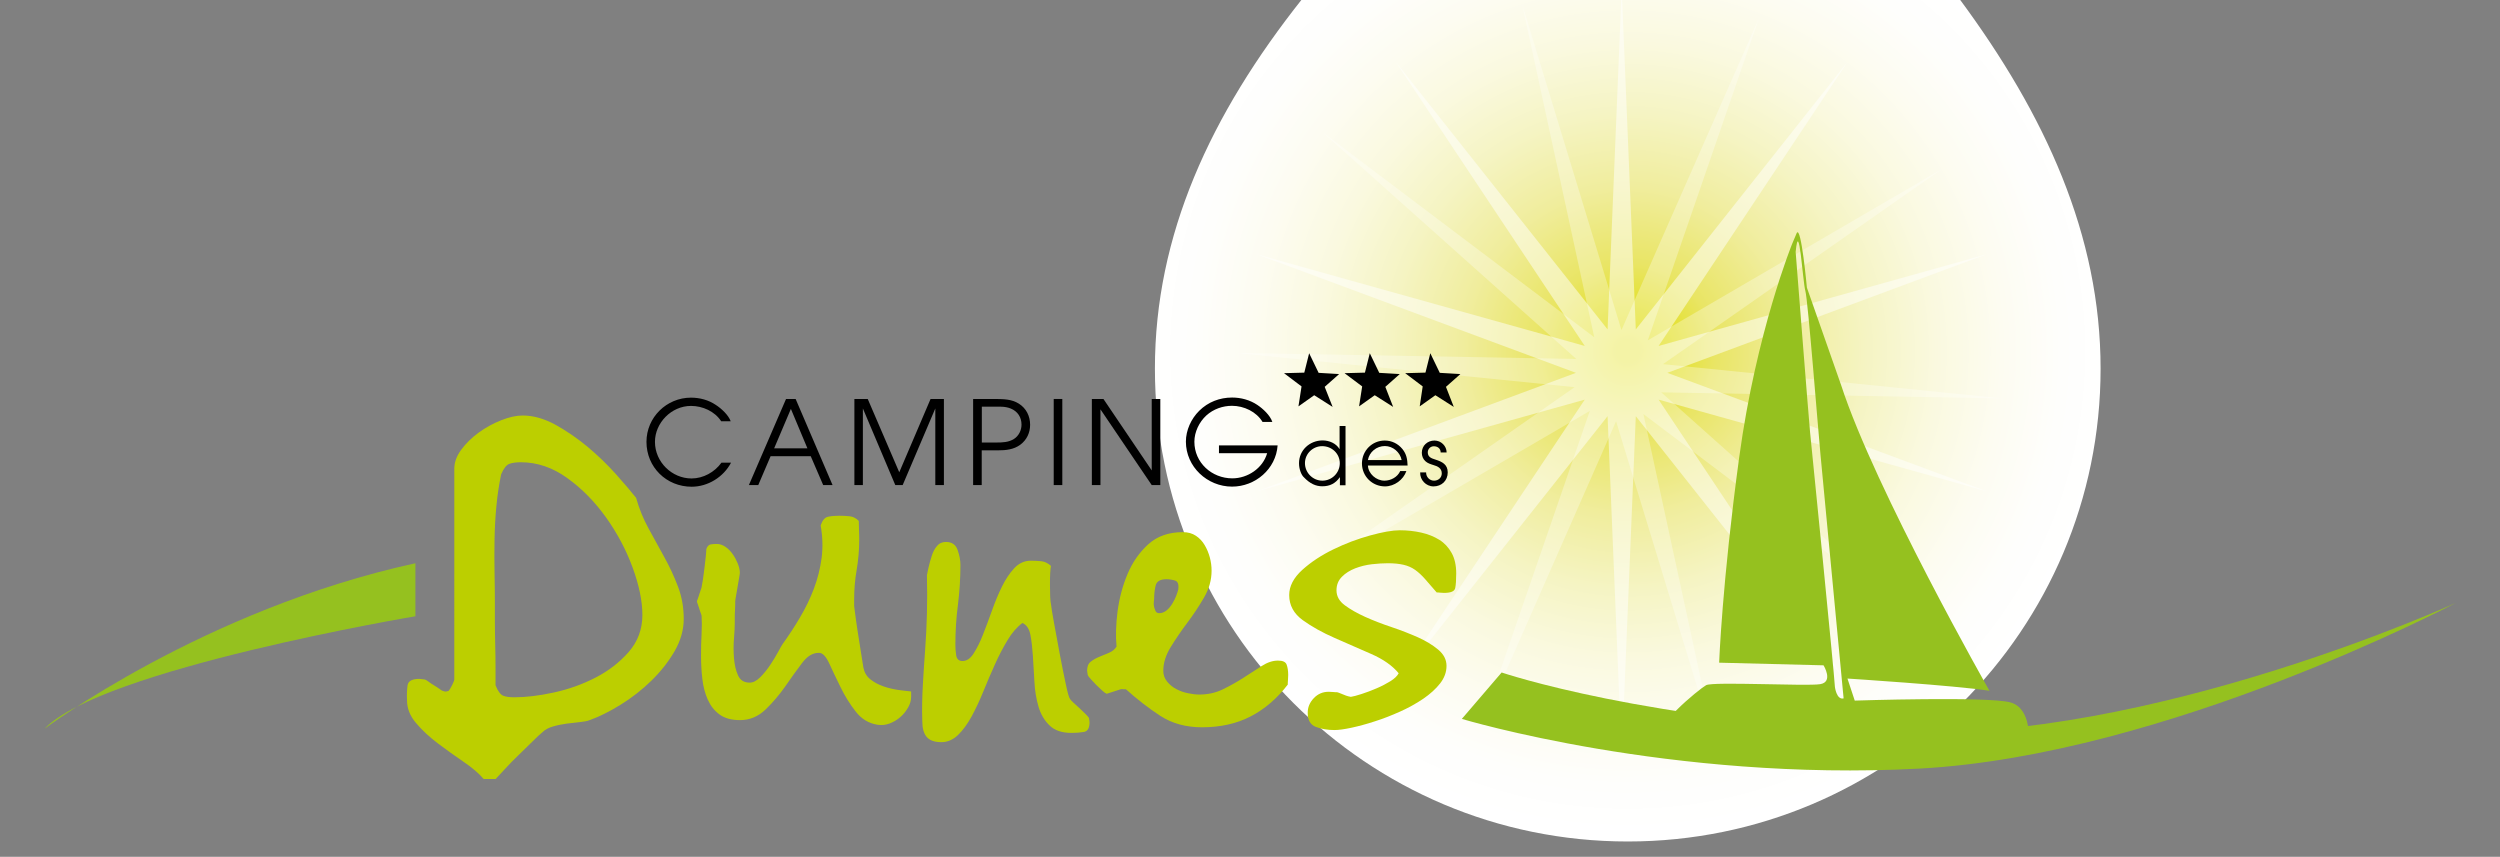
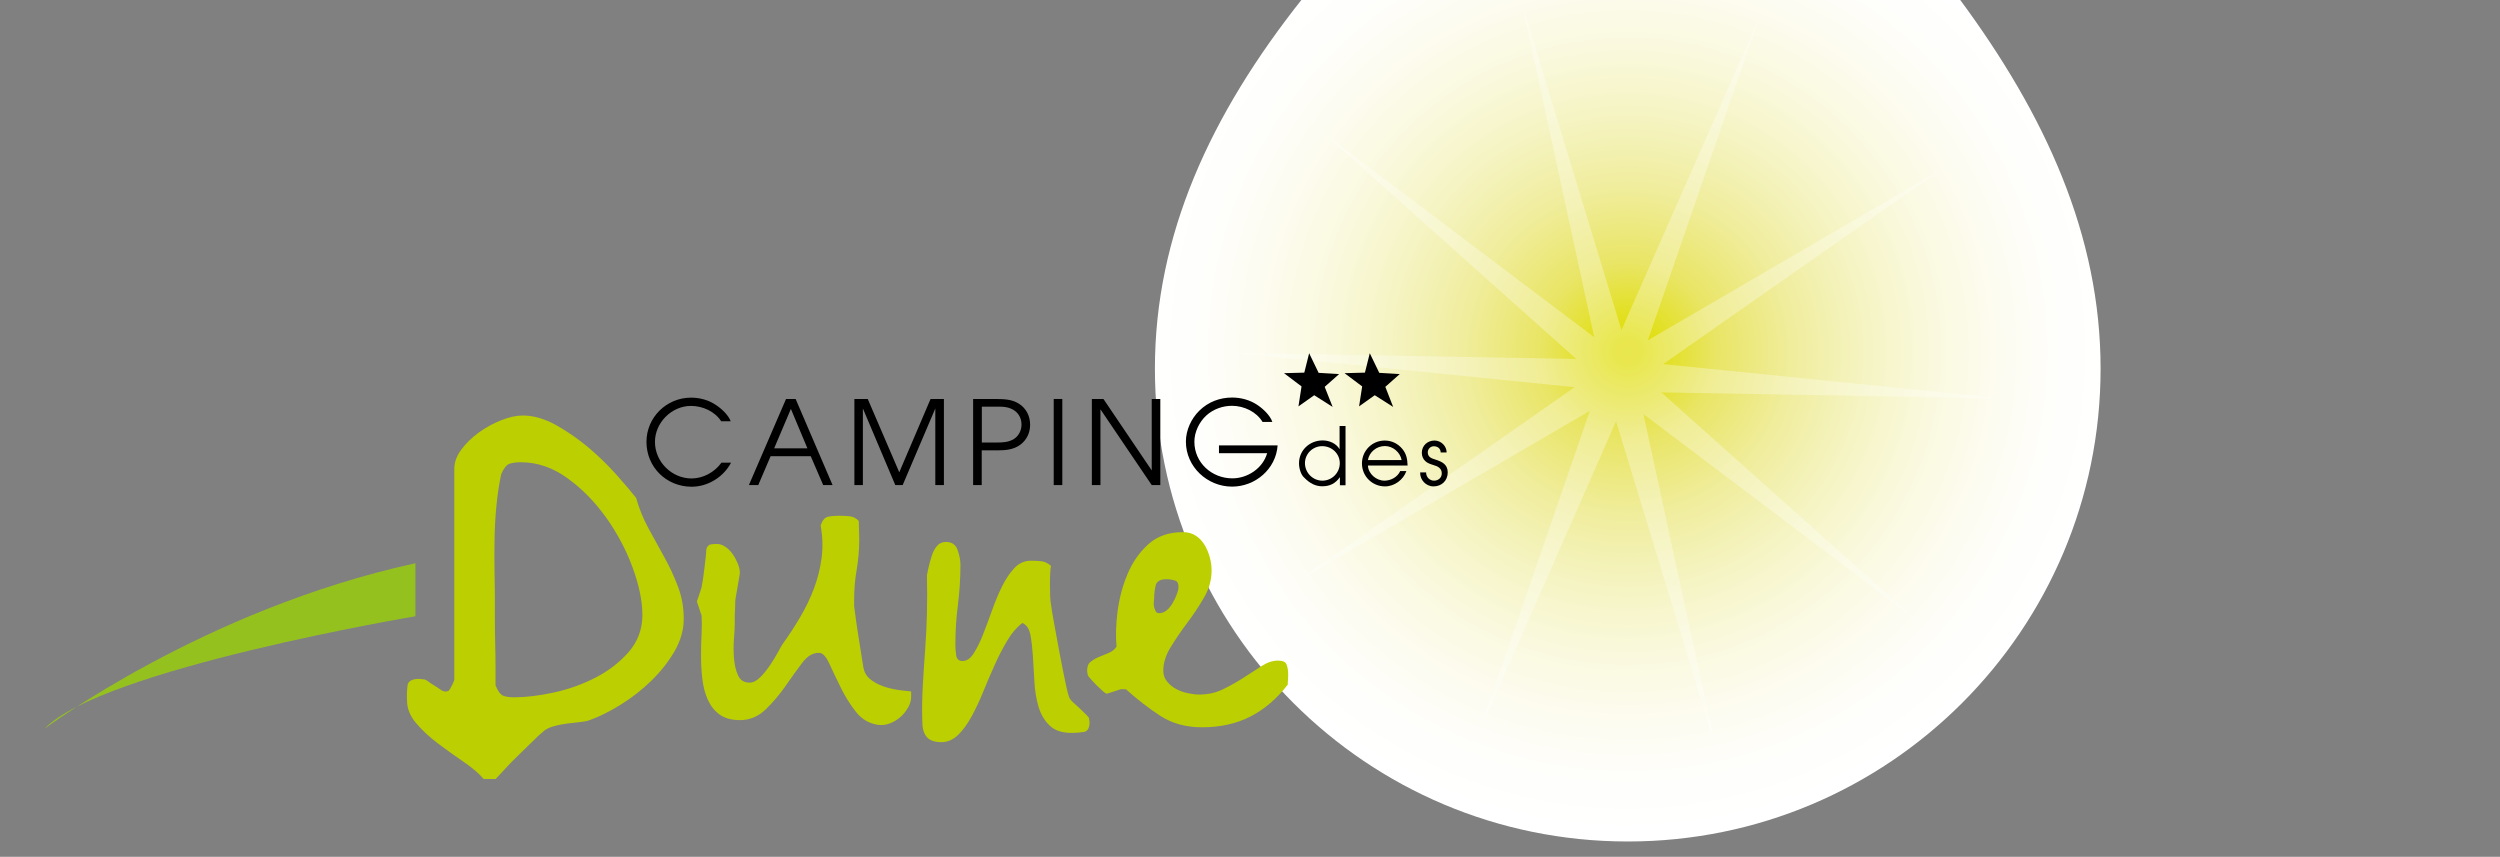
<svg xmlns="http://www.w3.org/2000/svg" id="Calque_1" x="0px" y="0px" viewBox="0 0 226.77 77.72" style="enable-background:new 0 0 226.77 77.72;" xml:space="preserve">
  <rect x="0" y="0" width="226.77" height="77.72" fill="#808080" stroke="none" />
  <style type="text/css">
	.st0{fill:url(#SVGID_1_);}
	.st1{opacity:0.5;fill-rule:evenodd;clip-rule:evenodd;fill:url(#SVGID_2_);}
	.st2{opacity:0.3;fill-rule:evenodd;clip-rule:evenodd;fill:url(#SVGID_3_);}
	.st3{fill:#95C11F;}
	.st4{fill:#BCCF00;}
	.st5{fill-rule:evenodd;clip-rule:evenodd;}
</style>
  <g>
    <radialGradient id="SVGID_1_" cx="147.647" cy="31.861" r="43.687" gradientTransform="matrix(1 0 0 1 5.989596e-04 5.915791e-04)" gradientUnits="userSpaceOnUse">
      <stop offset="0" style="stop-color:#DEDC00" />
      <stop offset="0.023" style="stop-color:#DFDD00" />
      <stop offset="0.183" style="stop-color:#E9E565" />
      <stop offset="0.342" style="stop-color:#F0ED9D" />
      <stop offset="0.495" style="stop-color:#F5F4C3" />
      <stop offset="0.64" style="stop-color:#FAF9DF" />
      <stop offset="0.776" style="stop-color:#FDFCF1" />
      <stop offset="0.9" style="stop-color:#FEFEFC" />
      <stop offset="1" style="stop-color:#FFFFFF" />
    </radialGradient>
    <path class="st0" d="M104.76,33.44c0,23.69,19.2,42.89,42.89,42.89c23.69,0,42.89-19.2,42.89-42.89c0-12.11-5.02-23.03-12.81-33.55   h-59.6C109.78,10.41,104.76,21.33,104.76,33.44z" />
  </g>
  <radialGradient id="SVGID_2_" cx="147.097" cy="33.815" r="34.01" gradientTransform="matrix(1 0 0 1 5.989596e-04 5.915791e-04)" gradientUnits="userSpaceOnUse">
    <stop offset="0" style="stop-color:#FFFFFF" />
    <stop offset="0.883" style="stop-color:#FFFFFF" />
  </radialGradient>
-   <polygon class="st1" points="147.1,-1.04 148.38,29.88 167.58,5.62 150.45,31.38 180.24,23.05 151.24,33.82 180.24,44.58   150.45,36.25 167.58,62.01 148.38,37.75 147.1,68.67 145.82,37.75 126.61,62.01 143.75,36.25 113.95,44.58 142.95,33.82   113.95,23.05 143.75,31.38 126.61,5.62 145.82,29.88 " />
  <radialGradient id="SVGID_3_" cx="59.759" cy="58.17" r="34.011" gradientTransform="matrix(0.931 0.365 -0.365 0.931 112.428 -41.888)" gradientUnits="userSpaceOnUse">
    <stop offset="0" style="stop-color:#FFFFFF" />
    <stop offset="0.883" style="stop-color:#FFFFFF" />
  </radialGradient>
  <polygon class="st2" points="159.56,1.63 149.47,30.87 176.2,15.3 150.85,33.03 181.63,36.14 150.69,35.59 173.77,56.2   149.07,37.56 155.62,67.8 146.59,38.21 134.12,66.52 144.21,37.27 117.47,52.85 142.83,35.12 112.05,32.01 142.98,32.56   119.91,11.95 144.61,30.59 138.06,0.35 147.08,29.94 " />
  <g>
-     <path class="st3" d="M182.38,63.72c-1.95-0.57-14.14-0.17-14.14-0.17l-0.66-2c0,0,9.82,0.63,12.88,1.11   c0,0-10.37-18.24-13.45-27.71l-3.11-8.86c0,0-0.52-5.68-0.92-4.96l-0.41,0.97c0,0-3.26,8-4.81,19.38   c-1.55,11.38-1.82,18.63-1.82,18.63l9.47,0.24c0,0,0.93,1.51-0.31,1.71c-1.24,0.2-9.71-0.25-10.34,0.09   c-0.63,0.35-5.13,4.01-4.19,5.03c0,0,8.75,1.36,17.41,0.63c7.62-0.64,14.65-0.32,16.04-0.5C184.02,67.32,184.33,64.28,182.38,63.72   z M166.44,62.3c-0.05-1.11-2.11-21.77-2.25-23.07c-0.13-1.3-1.31-16.38-1.31-16.38c0.31-3.22,0.64,2.7,0.88,3.54   c0.24,0.84,1.17,12.78,1.37,14.82c0.2,2.04,2.1,22.14,2.1,22.14C166.58,63.51,166.44,62.3,166.44,62.3z" />
-   </g>
+     </g>
  <g>
    <path d="M65.41,38.2c-0.58-0.89-1.68-1.38-2.73-1.38c-1.78,0-3.27,1.54-3.27,3.26c0,1.83,1.54,3.32,3.32,3.32   c1.06,0,2.09-0.57,2.71-1.43h0.87c-0.68,1.3-2.1,2.18-3.57,2.18c-2.29,0-4.1-1.77-4.1-4.07c0-2.22,1.82-4.01,4.04-4.01   c0.79,0,1.59,0.21,2.25,0.66c0.5,0.32,1.14,0.91,1.35,1.48H65.41z" />
    <path d="M71.3,36.19h0.87L75.52,44h-0.85l-1.13-2.62h-3.64L68.78,44h-0.85L71.3,36.19z M73.24,40.67l-1.5-3.58l-1.52,3.58H73.24z" />
    <path d="M77.5,36.19h1.21l2.86,6.65l2.84-6.65h1.21V44h-0.78v-6.95L81.88,44h-0.67l-2.94-6.95V44H77.5V36.19z" />
    <path d="M88.27,36.19h2.05c0.73,0.01,1.46,0.02,2.09,0.42c0.68,0.42,1.03,1.14,1.03,1.92c0,0.72-0.3,1.37-0.89,1.81   c-0.6,0.44-1.3,0.51-2.03,0.51h-1.47V44h-0.78V36.19z M90.39,40.14c0.55,0,1.1-0.02,1.58-0.32c0.44-0.28,0.69-0.79,0.69-1.3   c0-0.68-0.36-1.21-0.97-1.46c-0.52-0.22-1.09-0.17-1.63-0.17h-1v3.25H90.39z" />
    <path d="M95.58,36.19h0.78V44h-0.78V36.19z" />
    <path d="M99.03,36.19h1.06l4.38,6.48v-6.48h0.78V44h-0.78l-4.65-6.87V44h-0.78V36.19z" />
    <path d="M115.89,40.4c-0.15,2.15-2.03,3.74-4.13,3.74c-2.25,0-4.19-1.8-4.19-4.08c0-1.04,0.48-2.08,1.21-2.8   c0.81-0.8,1.86-1.2,2.98-1.2c0.81,0,1.62,0.22,2.29,0.67c0.51,0.34,1.16,0.94,1.36,1.54h-0.89c-0.55-0.92-1.68-1.46-2.77-1.46   c-0.83,0-1.68,0.29-2.33,0.88c-0.64,0.59-1.08,1.49-1.08,2.38c0,1.9,1.58,3.32,3.44,3.32c1.4,0,2.77-0.92,3.16-2.28h-4.37V40.4   H115.89z" />
  </g>
  <g>
    <path d="M122.05,44.02h-0.51v-0.73h-0.01c-0.39,0.56-0.9,0.82-1.59,0.82c-0.58,0-1.11-0.23-1.67-0.82   c-0.2-0.17-0.44-0.69-0.44-1.27c0-1.19,0.98-2.07,2.14-2.07c0.6,0,1.22,0.26,1.53,0.78h0.01v-2.09h0.54V44.02z M119.93,40.47   c-0.84,0-1.56,0.68-1.56,1.54c0,0.87,0.71,1.59,1.58,1.59c0.87,0,1.58-0.71,1.58-1.59C121.52,41.13,120.8,40.47,119.93,40.47z" />
    <path d="M124.08,42.22c0.03,0.76,0.76,1.38,1.5,1.38c0.59,0,1.19-0.33,1.43-0.87h0.56c-0.28,0.8-1.09,1.39-1.94,1.39   c-1.16,0-2.09-0.92-2.09-2.08c0-1.16,0.92-2.08,2.07-2.08c0.63,0,1.2,0.28,1.6,0.77c0.37,0.46,0.45,0.92,0.47,1.5H124.08z    M127.14,41.73c-0.14-0.71-0.79-1.27-1.52-1.27c-0.75,0-1.41,0.53-1.54,1.27H127.14z" />
    <path d="M129.36,42.85c-0.01,0.41,0.31,0.75,0.72,0.75c0.39,0,0.7-0.27,0.7-0.66c0-0.48-0.38-0.65-0.77-0.76   c-0.25-0.08-0.52-0.16-0.72-0.35c-0.21-0.19-0.32-0.47-0.32-0.76c0-0.65,0.52-1.11,1.15-1.11c0.6,0,1.1,0.5,1.1,1.08h-0.54   c0-0.35-0.27-0.56-0.62-0.56c-0.31,0-0.55,0.25-0.55,0.55c0,0.44,0.35,0.55,0.7,0.66c0.6,0.19,1.11,0.44,1.11,1.16   c0,0.75-0.55,1.27-1.29,1.27c-0.68,0-1.24-0.59-1.21-1.27H129.36z" />
  </g>
  <path class="st3" d="M4.03,66.11c0,0,14.42-10.82,33.65-15.02c0,4.81,0,4.81,0,4.81S9.14,60.7,4.03,66.11z" />
-   <path class="st3" d="M136.21,61l-3.61,4.21c0,0,18.93,5.71,41.46,4.51c22.53-1.2,48.67-15.02,48.67-15.02s-27.64,12.62-50.48,11.72  C149.43,65.5,136.21,61,136.21,61z" />
  <g>
    <path class="st4" d="M36.97,62.16c0.06-0.38,0.41-0.58,1.06-0.58c0.08,0,0.17,0.01,0.29,0.03c0.11,0.02,0.19,0.03,0.23,0.03   c0.04,0,0.13,0.06,0.29,0.17c0.15,0.12,0.33,0.23,0.52,0.35c0.19,0.11,0.36,0.23,0.52,0.34c0.15,0.12,0.25,0.17,0.29,0.17   c0.12,0.04,0.19,0.06,0.23,0.06c0.08,0,0.17-0.02,0.29-0.06c0.08-0.08,0.18-0.25,0.32-0.52c0.13-0.27,0.2-0.44,0.2-0.52V42.51   c0-0.58,0.21-1.15,0.63-1.72c0.42-0.57,0.95-1.09,1.58-1.55c0.63-0.46,1.31-0.83,2.04-1.12c0.73-0.29,1.38-0.43,1.95-0.43   c0.96,0,1.94,0.28,2.96,0.83c1.01,0.56,1.99,1.23,2.93,2.01c0.94,0.79,1.79,1.61,2.56,2.47c0.77,0.86,1.38,1.58,1.84,2.16   c0.27,0.96,0.64,1.88,1.12,2.76c0.48,0.88,0.96,1.75,1.44,2.62c0.48,0.86,0.89,1.75,1.24,2.67c0.35,0.92,0.52,1.9,0.52,2.93   c0,1-0.28,1.97-0.83,2.93c-0.56,0.96-1.26,1.85-2.1,2.67c-0.84,0.82-1.77,1.55-2.79,2.18s-1.96,1.1-2.84,1.41   c-0.19,0.08-0.48,0.13-0.86,0.17c-0.38,0.04-0.79,0.09-1.21,0.14c-0.42,0.06-0.83,0.14-1.24,0.26s-0.72,0.29-0.95,0.52   c-0.19,0.15-0.49,0.43-0.89,0.83c-0.4,0.4-0.83,0.82-1.29,1.26c-0.46,0.44-0.88,0.87-1.26,1.29c-0.38,0.42-0.65,0.71-0.8,0.86   h-1.09c-0.42-0.5-1.03-1.02-1.81-1.55c-0.79-0.54-1.56-1.09-2.33-1.67c-0.77-0.58-1.43-1.19-1.98-1.84   c-0.56-0.65-0.83-1.34-0.83-2.07C36.89,63,36.92,62.54,36.97,62.16z M45.65,63.11c0.25,0.1,0.58,0.14,1.01,0.14   c1.03,0,2.22-0.14,3.56-0.43c1.34-0.29,2.6-0.74,3.79-1.35c1.19-0.61,2.19-1.39,3.02-2.33c0.82-0.94,1.24-2.06,1.24-3.36   c0-1.26-0.3-2.7-0.89-4.31c-0.59-1.61-1.4-3.12-2.41-4.54c-1.02-1.42-2.18-2.61-3.51-3.56c-1.32-0.96-2.73-1.44-4.22-1.44   c-0.42,0-0.77,0.05-1.03,0.14c-0.27,0.1-0.52,0.41-0.75,0.95c-0.19,0.92-0.34,1.88-0.43,2.87c-0.1,1-0.15,2-0.17,3.02   c-0.02,1.02-0.02,2.02,0,3.02c0.02,1,0.03,1.92,0.03,2.76c0,0.31,0,0.82,0,1.55c0,0.69,0.01,1.43,0.03,2.21   c0.02,0.79,0.03,1.54,0.03,2.27c0,0.69,0,1.17,0,1.44C45.16,62.7,45.4,63.01,45.65,63.11z" />
    <path class="st4" d="M72.74,60.16c-0.48,0.64-0.99,1.34-1.51,2.1c-0.53,0.76-1.13,1.46-1.79,2.1c-0.67,0.64-1.44,0.96-2.31,0.96   c-0.78,0-1.4-0.17-1.86-0.51c-0.47-0.34-0.82-0.79-1.07-1.35c-0.25-0.56-0.41-1.18-0.49-1.86c-0.08-0.68-0.12-1.38-0.12-2.1   c0-0.71,0.01-1.39,0.05-2.03c0.03-0.64,0.03-1.17,0-1.61c0-0.03-0.02-0.11-0.07-0.23c-0.05-0.12-0.09-0.26-0.14-0.42   c-0.05-0.15-0.09-0.29-0.14-0.42c-0.05-0.12-0.07-0.2-0.07-0.23c0-0.03,0.02-0.11,0.07-0.23c0.05-0.12,0.09-0.26,0.14-0.42   c0.05-0.16,0.09-0.29,0.14-0.42c0.05-0.12,0.07-0.2,0.07-0.23c0.03-0.12,0.07-0.35,0.12-0.68c0.05-0.33,0.09-0.68,0.14-1.05   c0.05-0.37,0.08-0.72,0.12-1.05c0.03-0.33,0.05-0.55,0.05-0.68c0.09-0.25,0.22-0.39,0.4-0.42c0.17-0.03,0.35-0.04,0.54-0.04   c0.28,0,0.54,0.09,0.79,0.26c0.25,0.17,0.47,0.39,0.65,0.65c0.19,0.26,0.34,0.55,0.47,0.86c0.12,0.31,0.19,0.59,0.19,0.84   c0,0.06-0.02,0.22-0.07,0.49c-0.05,0.27-0.09,0.54-0.14,0.82c-0.05,0.28-0.09,0.55-0.14,0.81c-0.05,0.27-0.07,0.43-0.07,0.49   c0,0.03,0,0.12,0,0.28c0,0.16-0.01,0.33-0.02,0.54c-0.02,0.2-0.02,0.41-0.02,0.63c0,0.19,0,0.34,0,0.46c0,0.34-0.02,0.82-0.07,1.42   c-0.05,0.61-0.05,1.21,0,1.82c0.05,0.61,0.17,1.12,0.37,1.56c0.2,0.44,0.55,0.65,1.05,0.65c0.31,0,0.63-0.16,0.96-0.49   c0.33-0.33,0.63-0.7,0.91-1.12c0.28-0.42,0.52-0.82,0.72-1.19c0.2-0.37,0.33-0.61,0.4-0.7c0.56-0.78,1.09-1.58,1.58-2.42   c0.5-0.84,0.92-1.71,1.26-2.61c0.34-0.9,0.57-1.83,0.7-2.79c0.12-0.96,0.09-1.94-0.09-2.94c0.16-0.47,0.38-0.73,0.68-0.79   c0.29-0.06,0.63-0.09,1-0.09c0.34,0,0.66,0.02,0.96,0.05c0.29,0.03,0.57,0.17,0.82,0.42c0,0.12,0.01,0.4,0.02,0.84   c0.02,0.44,0.02,0.73,0.02,0.89c0,0.9-0.08,1.8-0.23,2.7c-0.16,0.9-0.23,1.8-0.23,2.7v0.61c0.03,0.25,0.08,0.65,0.16,1.21   c0.08,0.56,0.16,1.13,0.26,1.72c0.09,0.59,0.18,1.14,0.26,1.65c0.08,0.51,0.13,0.85,0.16,1c0.09,0.44,0.3,0.79,0.63,1.05   c0.33,0.26,0.71,0.47,1.16,0.63c0.45,0.16,0.9,0.26,1.35,0.33c0.45,0.06,0.85,0.11,1.19,0.14v0.46c0,0.34-0.09,0.68-0.28,1   c-0.19,0.33-0.42,0.62-0.7,0.86c-0.28,0.25-0.6,0.44-0.96,0.58c-0.36,0.14-0.72,0.18-1.1,0.12c-0.81-0.12-1.48-0.53-2-1.21   c-0.53-0.68-0.99-1.42-1.37-2.21c-0.39-0.79-0.73-1.51-1.02-2.14c-0.3-0.64-0.6-0.96-0.91-0.96C73.72,59.2,73.22,59.52,72.74,60.16   z" />
    <path class="st4" d="M83.71,62.12c0.06-1.07,0.13-2.14,0.21-3.21c0.08-1.07,0.13-2.16,0.16-3.26c0.03-1.1,0.03-2.26,0-3.47   c0.03-0.19,0.09-0.44,0.16-0.77c0.08-0.33,0.17-0.66,0.28-1c0.11-0.34,0.26-0.64,0.47-0.88c0.2-0.25,0.47-0.37,0.82-0.37   c0.53,0,0.88,0.24,1.05,0.72c0.17,0.48,0.26,0.94,0.26,1.37c0,1.21-0.08,2.42-0.23,3.63c-0.16,1.21-0.23,2.42-0.23,3.63   c0,0.25,0.02,0.55,0.07,0.91c0.05,0.36,0.24,0.54,0.58,0.54c0.37,0,0.71-0.22,1-0.68c0.29-0.45,0.58-1.01,0.84-1.68   c0.26-0.67,0.54-1.4,0.82-2.19c0.28-0.79,0.58-1.52,0.91-2.19c0.33-0.67,0.7-1.23,1.12-1.68c0.42-0.45,0.92-0.68,1.51-0.68   c0.34,0,0.66,0.02,0.96,0.05c0.29,0.03,0.58,0.17,0.86,0.42c-0.03,0.12-0.05,0.35-0.07,0.68c-0.02,0.33-0.02,0.68-0.02,1.05   c0,0.37,0.01,0.72,0.02,1.05c0.01,0.33,0.04,0.55,0.07,0.68c0.03,0.28,0.12,0.86,0.28,1.72c0.16,0.87,0.33,1.79,0.51,2.77   c0.19,0.98,0.36,1.88,0.54,2.7c0.17,0.82,0.3,1.3,0.4,1.42c0.03,0.06,0.13,0.17,0.3,0.33c0.17,0.15,0.36,0.33,0.56,0.51   c0.2,0.19,0.39,0.37,0.56,0.54c0.17,0.17,0.27,0.29,0.3,0.35c0.03,0.19,0.05,0.31,0.05,0.37c0,0.53-0.16,0.82-0.49,0.89   c-0.33,0.06-0.71,0.09-1.14,0.09c-0.87,0-1.54-0.22-2-0.68c-0.47-0.45-0.8-1.02-1-1.7c-0.2-0.68-0.33-1.44-0.37-2.26   c-0.05-0.82-0.09-1.61-0.14-2.35c-0.05-0.75-0.12-1.39-0.23-1.93c-0.11-0.54-0.35-0.89-0.72-1.05c-0.5,0.37-0.95,0.89-1.35,1.56   c-0.4,0.67-0.79,1.4-1.14,2.19c-0.36,0.79-0.71,1.61-1.05,2.45c-0.34,0.84-0.7,1.6-1.07,2.28c-0.37,0.68-0.78,1.24-1.23,1.68   c-0.45,0.43-0.96,0.65-1.51,0.65c-0.62,0-1.06-0.16-1.33-0.47c-0.26-0.31-0.4-0.78-0.4-1.4C83.62,64.3,83.65,63.19,83.71,62.12z" />
    <path class="st4" d="M101.88,62.51h-0.19c-0.09,0.03-0.31,0.1-0.65,0.21c-0.34,0.11-0.56,0.18-0.65,0.21   c-0.09-0.03-0.23-0.12-0.4-0.28c-0.17-0.16-0.35-0.33-0.54-0.51c-0.19-0.19-0.36-0.37-0.51-0.54c-0.16-0.17-0.25-0.3-0.28-0.4   c-0.03-0.19-0.05-0.31-0.05-0.37c0-0.37,0.11-0.64,0.33-0.81c0.22-0.17,0.47-0.32,0.77-0.44c0.29-0.12,0.59-0.25,0.89-0.37   c0.29-0.12,0.52-0.31,0.68-0.56c-0.09-0.93-0.06-2,0.09-3.19c0.16-1.2,0.46-2.33,0.91-3.4c0.45-1.07,1.08-1.97,1.89-2.7   c0.81-0.73,1.85-1.09,3.12-1.09c0.47,0,0.86,0.11,1.19,0.33c0.33,0.22,0.59,0.5,0.79,0.84c0.2,0.34,0.36,0.71,0.47,1.12   s0.16,0.81,0.16,1.21c0,0.84-0.23,1.65-0.68,2.42c-0.45,0.78-0.95,1.54-1.51,2.28c-0.56,0.75-1.06,1.48-1.51,2.21   c-0.45,0.73-0.68,1.45-0.68,2.17c0,0.37,0.12,0.7,0.35,0.98c0.23,0.28,0.51,0.51,0.84,0.68c0.33,0.17,0.68,0.3,1.05,0.37   c0.37,0.08,0.71,0.12,1.03,0.12c0.78,0,1.5-0.16,2.17-0.49c0.67-0.33,1.29-0.68,1.86-1.05c0.57-0.37,1.12-0.72,1.63-1.05   c0.51-0.33,1-0.49,1.47-0.49c0.44,0,0.7,0.12,0.79,0.37c0.09,0.25,0.14,0.56,0.14,0.93c0,0.06-0.01,0.21-0.02,0.44   c-0.02,0.23-0.02,0.38-0.02,0.44c-0.99,1.28-2.12,2.24-3.38,2.89c-1.26,0.65-2.73,0.98-4.4,0.98c-1.46,0-2.73-0.35-3.8-1.05   c-1.07-0.7-2.1-1.5-3.1-2.4H101.88z M104.66,54.61c-0.02,0.14-0.01,0.28,0.02,0.42c0.03,0.14,0.08,0.27,0.14,0.4   c0.06,0.12,0.17,0.19,0.33,0.19c0.25,0,0.47-0.09,0.68-0.26c0.2-0.17,0.37-0.37,0.51-0.61c0.14-0.23,0.26-0.46,0.35-0.7   c0.09-0.23,0.15-0.43,0.19-0.58c0.06-0.46-0.04-0.74-0.3-0.81c-0.26-0.08-0.52-0.12-0.77-0.12c-0.56,0-0.89,0.19-0.98,0.56   c-0.09,0.37-0.14,0.78-0.14,1.21C104.68,54.37,104.67,54.47,104.66,54.61z" />
-     <path class="st4" d="M119.17,63.33c0.37-0.39,0.82-0.58,1.35-0.58c0.09,0,0.22,0.01,0.4,0.02c0.17,0.02,0.29,0.02,0.35,0.02   c0.03,0,0.11,0.02,0.23,0.07c0.12,0.05,0.26,0.1,0.4,0.16c0.14,0.06,0.27,0.11,0.4,0.14c0.12,0.03,0.2,0.05,0.23,0.05   c0.22-0.03,0.54-0.12,0.98-0.26c0.43-0.14,0.89-0.31,1.35-0.51c0.47-0.2,0.89-0.42,1.26-0.65c0.37-0.23,0.62-0.47,0.75-0.72   c-0.56-0.68-1.39-1.27-2.49-1.75c-1.1-0.48-2.21-0.96-3.31-1.45c-1.1-0.48-2.07-1.02-2.89-1.61c-0.82-0.59-1.24-1.35-1.24-2.28   c0-0.81,0.4-1.57,1.19-2.29c0.79-0.71,1.73-1.33,2.82-1.86c1.09-0.53,2.2-0.95,3.33-1.26c1.13-0.31,2.03-0.47,2.68-0.47   c0.68,0,1.34,0.07,1.96,0.21c0.62,0.14,1.16,0.36,1.63,0.65c0.47,0.29,0.84,0.69,1.12,1.19c0.28,0.5,0.42,1.12,0.42,1.86   c0,0.59-0.03,1.04-0.09,1.33c-0.06,0.3-0.4,0.44-1.02,0.44c-0.06,0-0.17-0.01-0.33-0.02c-0.16-0.02-0.26-0.02-0.33-0.02   c-0.4-0.46-0.75-0.87-1.05-1.21c-0.3-0.34-0.6-0.62-0.91-0.84c-0.31-0.22-0.66-0.37-1.05-0.46c-0.39-0.09-0.86-0.14-1.42-0.14   c-0.44,0-0.92,0.03-1.45,0.09c-0.53,0.06-1.03,0.19-1.51,0.37c-0.48,0.19-0.89,0.44-1.21,0.77c-0.33,0.33-0.49,0.74-0.49,1.23   c0,0.53,0.25,0.98,0.75,1.35c0.5,0.37,1.11,0.72,1.84,1.05c0.73,0.33,1.53,0.64,2.4,0.93c0.87,0.29,1.67,0.61,2.4,0.93   c0.73,0.33,1.34,0.7,1.84,1.12c0.5,0.42,0.75,0.91,0.75,1.47c0,0.56-0.19,1.09-0.58,1.59c-0.39,0.5-0.9,0.96-1.54,1.4   c-0.64,0.43-1.34,0.82-2.1,1.16c-0.76,0.34-1.52,0.64-2.28,0.88c-0.76,0.25-1.47,0.44-2.12,0.58c-0.65,0.14-1.16,0.21-1.54,0.21   c-0.62,0-1.18-0.09-1.68-0.28c-0.5-0.19-0.75-0.61-0.75-1.26C118.61,64.17,118.8,63.72,119.17,63.33z" />
  </g>
  <g>
    <polygon class="st5" points="117.78,36.86 118.06,35.05 116.47,33.85 118.31,33.8 118.75,32.04 119.61,33.82 121.47,33.93    120.16,35.09 120.88,36.91 119.21,35.85  " />
    <polygon class="st5" points="123.28,36.86 123.56,35.05 121.96,33.85 123.81,33.8 124.25,32.04 125.11,33.82 126.97,33.93    125.66,35.09 126.37,36.91 124.7,35.85  " />
-     <polygon class="st5" points="128.78,36.86 129.05,35.05 127.46,33.85 129.3,33.8 129.74,32.04 130.6,33.82 132.47,33.93    131.16,35.09 131.87,36.91 130.2,35.85  " />
  </g>
</svg>